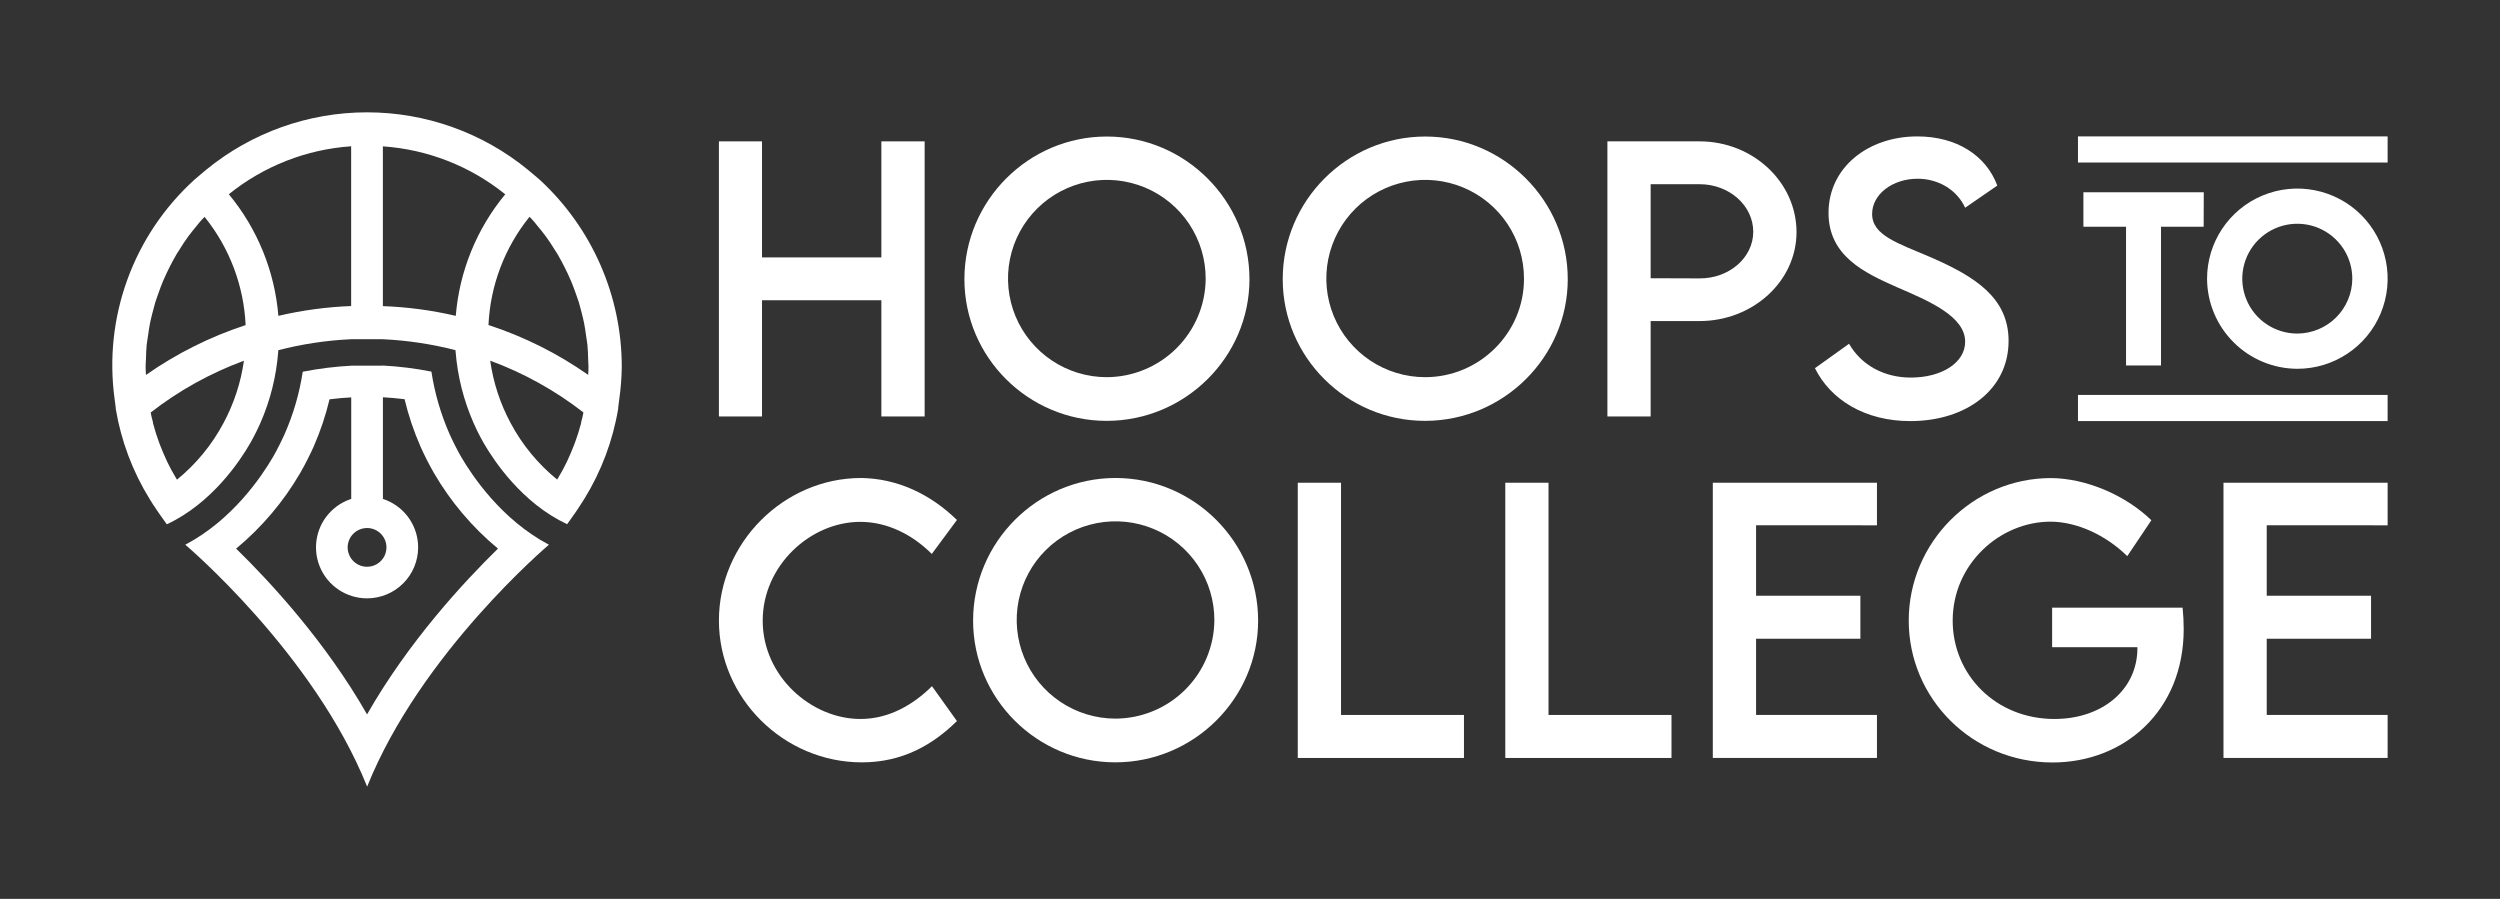
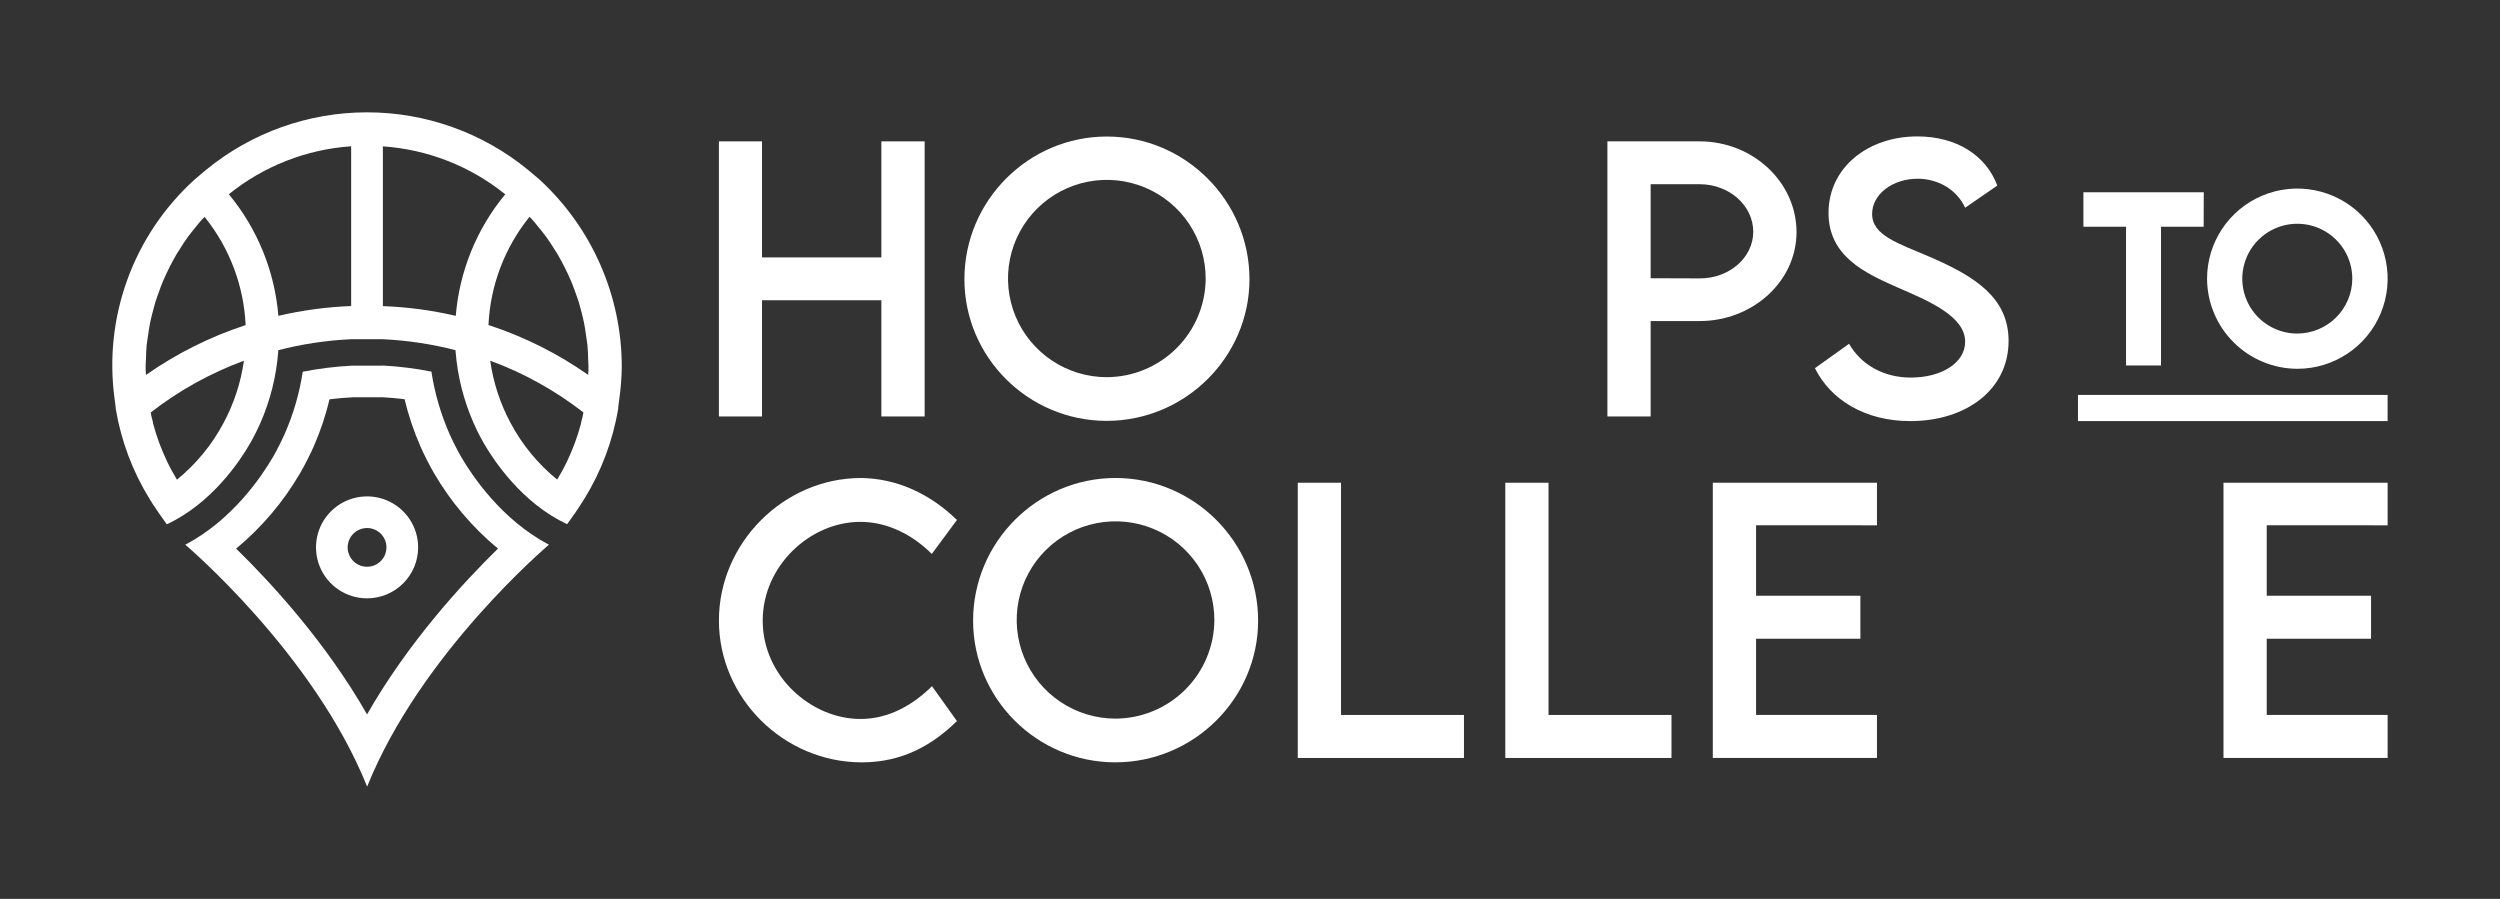
<svg xmlns="http://www.w3.org/2000/svg" width="178" height="64" viewBox="0 0 178 64" fill="none">
  <rect x="0" y="0" width="178" height="64" fill="#333333" stroke="none" />
  <g clip-path="url(#clip0_4054_1688)">
    <path d="M44.27 26.092C44.267 23.603 43.75 21.142 42.751 18.861C41.753 16.58 40.295 14.529 38.468 12.836C38.44 12.807 38.407 12.784 38.378 12.755L37.584 12.085C34.355 9.442 30.309 7.998 26.133 7.998C21.957 7.998 17.91 9.442 14.682 12.085L13.888 12.755C13.859 12.784 13.826 12.807 13.798 12.836C11.668 14.783 10.043 17.216 9.061 19.928C8.079 22.639 7.769 25.547 8.159 28.404L8.24 29.032C8.24 29.046 8.24 29.074 8.24 29.098C8.619 31.379 9.439 33.564 10.655 35.532C10.8 35.776 10.96 36.015 11.12 36.253C11.185 36.352 11.252 36.445 11.317 36.542L11.877 37.33C15.095 35.831 17.101 32.8 17.805 31.572C17.823 31.544 17.838 31.511 17.857 31.482C17.888 31.433 17.916 31.381 17.941 31.328C17.993 31.234 18.03 31.163 18.058 31.113C18.227 30.788 18.387 30.465 18.533 30.132C19.245 28.514 19.677 26.788 19.81 25.026C19.816 24.995 19.82 24.963 19.82 24.932C21.511 24.496 23.243 24.235 24.988 24.153H27.261C29.006 24.235 30.738 24.496 32.43 24.932C32.431 24.963 32.433 24.995 32.438 25.026C32.576 26.785 33.01 28.509 33.722 30.124C33.867 30.458 34.027 30.781 34.197 31.106C34.225 31.156 34.263 31.227 34.315 31.321C34.339 31.374 34.367 31.426 34.399 31.475C34.418 31.504 34.432 31.537 34.451 31.565C35.161 32.793 37.166 35.823 40.379 37.323L40.939 36.535C41.004 36.441 41.07 36.347 41.135 36.246C41.296 36.008 41.45 35.769 41.601 35.525C42.816 33.557 43.636 31.372 44.016 29.091C44.016 29.067 44.016 29.039 44.016 29.025L44.095 28.397C44.203 27.633 44.262 26.863 44.27 26.092ZM15.912 30.124C15.088 31.674 13.961 33.043 12.6 34.152C12.566 34.103 12.536 34.051 12.51 33.998C12.299 33.647 12.101 33.291 11.923 32.915C11.904 32.878 11.881 32.826 11.862 32.784C11.693 32.422 11.543 32.062 11.401 31.7C11.369 31.611 11.332 31.513 11.298 31.423C11.154 31.039 11.035 30.645 10.927 30.247C10.919 30.207 10.908 30.167 10.893 30.129C10.893 30.116 10.889 30.103 10.885 30.091H10.899C10.87 29.97 10.837 29.853 10.805 29.735C10.773 29.616 10.753 29.486 10.73 29.37C12.739 27.807 14.979 26.564 17.368 25.684C17.148 27.238 16.655 28.741 15.912 30.124ZM10.392 26.697C10.382 26.495 10.367 26.293 10.367 26.092C10.367 25.918 10.386 25.755 10.392 25.581C10.4 25.238 10.411 24.9 10.442 24.563C10.467 24.343 10.509 24.118 10.542 23.893C10.58 23.604 10.622 23.316 10.678 23.027C10.72 22.802 10.781 22.585 10.833 22.36C10.904 22.085 10.977 21.799 11.058 21.517C11.125 21.305 11.203 21.099 11.275 20.893C11.373 20.617 11.476 20.33 11.593 20.048C11.674 19.861 11.762 19.665 11.848 19.481C11.984 19.193 12.12 18.919 12.27 18.637C12.364 18.464 12.464 18.291 12.559 18.117C12.728 17.84 12.902 17.569 13.085 17.292C13.194 17.138 13.296 16.982 13.409 16.827C13.612 16.556 13.823 16.293 14.044 16.031C14.153 15.888 14.269 15.751 14.392 15.621C14.449 15.56 14.51 15.504 14.566 15.442C16.336 17.635 17.36 20.334 17.489 23.147C14.961 23.974 12.569 25.17 10.392 26.697ZM25.002 21.79C23.256 21.856 21.521 22.09 19.82 22.489C19.559 19.31 18.328 16.288 16.292 13.83C18.776 11.826 21.817 10.634 25.002 10.415V21.79ZM32.45 22.489C30.747 22.091 29.009 21.859 27.261 21.796V10.42C30.447 10.638 33.488 11.831 35.972 13.834C33.938 16.293 32.709 19.316 32.45 22.494V22.489ZM41.465 29.729C41.433 29.847 41.4 29.964 41.371 30.085H41.386C41.381 30.097 41.378 30.11 41.377 30.123C41.362 30.161 41.351 30.201 41.343 30.241C41.235 30.64 41.114 31.034 40.972 31.417C40.939 31.507 40.901 31.605 40.869 31.695C40.725 32.055 40.58 32.416 40.408 32.778C40.389 32.82 40.366 32.872 40.347 32.91C40.168 33.285 39.971 33.641 39.76 33.992C39.734 34.046 39.704 34.097 39.671 34.146C38.309 33.039 37.183 31.672 36.358 30.124C35.614 28.74 35.121 27.235 34.902 25.68C37.292 26.56 39.531 27.803 41.54 29.365C41.517 29.486 41.494 29.609 41.465 29.735V29.729ZM41.879 26.691C39.701 25.164 37.309 23.968 34.779 23.141C34.908 20.328 35.932 17.629 37.701 15.436C37.758 15.498 37.82 15.555 37.876 15.615C37.999 15.747 38.115 15.884 38.223 16.028C38.444 16.291 38.657 16.553 38.858 16.825C38.971 16.979 39.074 17.135 39.182 17.289C39.366 17.566 39.539 17.838 39.708 18.115C39.807 18.288 39.905 18.461 39.997 18.634C40.142 18.916 40.287 19.193 40.421 19.478C40.505 19.662 40.595 19.858 40.674 20.046C40.793 20.327 40.895 20.614 40.994 20.89C41.069 21.096 41.138 21.302 41.211 21.515C41.294 21.796 41.365 22.082 41.436 22.357C41.488 22.583 41.549 22.799 41.591 23.024C41.647 23.313 41.689 23.601 41.727 23.89C41.76 24.115 41.802 24.34 41.825 24.56C41.858 24.897 41.868 25.235 41.877 25.578C41.877 25.752 41.9 25.915 41.9 26.089C41.902 26.293 41.889 26.495 41.879 26.697V26.691Z" fill="white" />
-     <path d="M27.263 27.143H25.008V36.469H27.263V27.143Z" fill="white" />
    <path d="M27.16 28.278C27.712 28.309 28.26 28.357 28.806 28.422C29.082 29.577 29.461 30.705 29.938 31.792C30.224 32.433 30.542 33.059 30.891 33.668C32.082 35.72 33.627 37.546 35.456 39.061C33.036 41.425 29.086 45.688 26.134 50.866C23.181 45.688 19.233 41.425 16.812 39.061C18.642 37.545 20.189 35.719 21.381 33.665C21.75 33.032 22.113 32.284 22.337 31.789C22.811 30.705 23.188 29.582 23.463 28.431C24.009 28.362 24.557 28.314 25.109 28.287H27.16M27.22 26.035H25.051C23.877 26.096 22.708 26.24 21.555 26.468C21.323 27.992 20.892 29.479 20.272 30.89C20.061 31.365 19.737 32.02 19.432 32.545C18.651 33.883 16.575 37.006 13.192 38.783C13.192 38.783 22.326 46.502 26.14 56.008C29.95 46.496 39.083 38.784 39.083 38.784C35.696 36.996 33.622 33.877 32.838 32.535C32.533 32.01 32.209 31.355 31.998 30.88C31.379 29.468 30.948 27.982 30.716 26.458C29.562 26.23 28.394 26.085 27.22 26.025V26.035Z" fill="white" />
    <path d="M26.134 42.603C25.415 42.602 24.712 42.389 24.114 41.99C23.516 41.591 23.05 41.024 22.775 40.361C22.5 39.698 22.429 38.968 22.569 38.264C22.709 37.56 23.056 36.914 23.565 36.406C24.073 35.899 24.721 35.553 25.427 35.413C26.132 35.273 26.863 35.345 27.527 35.62C28.192 35.895 28.759 36.36 29.159 36.957C29.558 37.554 29.772 38.255 29.772 38.973C29.771 39.936 29.387 40.858 28.705 41.539C28.023 42.219 27.098 42.602 26.134 42.603ZM26.134 37.595C25.86 37.595 25.593 37.676 25.366 37.828C25.139 37.979 24.961 38.195 24.857 38.447C24.752 38.699 24.725 38.977 24.778 39.244C24.832 39.512 24.964 39.758 25.157 39.951C25.351 40.144 25.597 40.275 25.865 40.328C26.133 40.381 26.411 40.353 26.664 40.249C26.916 40.144 27.132 39.967 27.284 39.74C27.436 39.513 27.517 39.246 27.516 38.973C27.516 38.608 27.37 38.257 27.111 37.999C26.852 37.74 26.5 37.595 26.134 37.595Z" fill="white" />
    <path d="M65.834 10.065V29.652H62.753V21.377H54.255V29.652H51.187V10.065H54.255V18.328H62.753V10.065H65.834Z" fill="white" />
    <path d="M68.666 19.879C68.666 14.29 73.221 9.721 78.809 9.721C84.397 9.721 88.962 14.294 88.962 19.879C88.962 25.421 84.384 29.965 78.796 29.965C73.207 29.965 68.666 25.425 68.666 19.879ZM85.844 19.856C85.849 18.466 85.441 17.106 84.671 15.948C83.901 14.79 82.805 13.886 81.52 13.35C80.235 12.815 78.82 12.671 77.454 12.939C76.088 13.206 74.831 13.872 73.844 14.852C72.857 15.832 72.184 17.082 71.909 18.445C71.634 19.807 71.77 21.22 72.3 22.506C72.831 23.791 73.731 24.89 74.887 25.664C76.043 26.438 77.403 26.853 78.796 26.855C80.657 26.85 82.44 26.112 83.76 24.803C85.079 23.493 85.829 21.717 85.844 19.86V19.856Z" fill="white" />
-     <path d="M91.33 19.879C91.33 14.29 95.883 9.721 101.471 9.721C107.06 9.721 111.624 14.294 111.624 19.879C111.624 25.421 107.048 29.965 101.46 29.965C95.872 29.965 91.33 25.425 91.33 19.879ZM108.508 19.856C108.513 18.466 108.105 17.106 107.335 15.948C106.566 14.79 105.469 13.886 104.184 13.35C102.899 12.815 101.484 12.671 100.118 12.939C98.752 13.206 97.495 13.872 96.508 14.852C95.521 15.832 94.848 17.082 94.573 18.445C94.298 19.807 94.434 21.22 94.964 22.506C95.495 23.791 96.395 24.89 97.551 25.664C98.707 26.438 100.068 26.853 101.46 26.855C105.338 26.859 108.508 23.712 108.508 19.86V19.856Z" fill="white" />
    <path d="M114.447 10.065H121.01C124.808 10.065 127.912 12.968 127.912 16.53C127.912 20.016 124.808 22.859 121.01 22.859H117.526V29.652H114.447V10.065ZM124.832 16.505C124.832 14.629 123.116 13.115 121.01 13.115H117.526V19.81L121.008 19.822C123.122 19.834 124.831 18.339 124.831 16.505H124.832Z" fill="white" />
    <path d="M129.224 26.215L131.653 24.476C132.529 26.007 134.16 26.883 136.048 26.883C138.252 26.883 139.919 25.826 139.919 24.33C139.919 22.521 137.338 21.427 135.049 20.443C132.749 19.422 130.191 18.23 130.191 15.156C130.191 11.948 132.98 9.713 136.509 9.713C139.31 9.713 141.404 11.061 142.208 13.213L139.919 14.791C139.31 13.468 137.96 12.726 136.534 12.726C134.732 12.726 133.295 13.845 133.295 15.23C133.295 16.761 135.11 17.308 137.495 18.328C140.601 19.689 143.011 21.183 143.011 24.27C143.011 27.745 139.992 29.982 136.011 29.982C132.791 29.98 130.343 28.475 129.224 26.215Z" fill="white" />
    <path d="M51.187 44.18C51.187 38.663 55.801 34.033 61.317 34.033C63.86 34.069 66.211 35.15 68.134 37.022L66.344 39.441C64.969 38.067 63.179 37.156 61.255 37.156C57.701 37.156 54.304 40.266 54.304 44.191C54.304 48.141 57.748 51.191 61.268 51.191C63.276 51.191 65.005 50.195 66.357 48.857L68.134 51.339C66.442 53.005 64.287 54.28 61.364 54.28C55.801 54.278 51.187 49.709 51.187 44.18Z" fill="white" />
    <path d="M69.285 44.191C69.285 38.602 73.839 34.033 79.427 34.033C85.016 34.033 89.578 38.602 89.578 44.191C89.578 49.733 85 54.278 79.412 54.278C73.823 54.278 69.285 49.733 69.285 44.191ZM86.463 44.167C86.468 42.777 86.06 41.417 85.29 40.259C84.52 39.101 83.424 38.197 82.139 37.661C80.854 37.126 79.439 36.983 78.073 37.25C76.706 37.517 75.45 38.183 74.463 39.163C73.476 40.143 72.802 41.394 72.527 42.756C72.253 44.118 72.389 45.532 72.919 46.816C73.449 48.102 74.349 49.201 75.505 49.975C76.662 50.749 78.022 51.164 79.415 51.166C81.276 51.161 83.061 50.423 84.38 49.113C85.7 47.802 86.449 46.025 86.463 44.167Z" fill="white" />
    <path d="M104.234 50.905V53.967H92.401V34.371H95.481V50.905H104.234Z" fill="white" />
    <path d="M119.01 50.905V53.967H107.177V34.371H110.254V50.905H119.01Z" fill="white" />
    <path d="M125.032 37.397V42.417H132.459V45.479H125.032V50.905H133.639V53.967H121.952V34.371H133.639V37.402L125.032 37.397Z" fill="white" />
-     <path d="M155.479 44.798C155.479 50.618 151.241 54.288 146.14 54.288C140.43 54.288 135.902 49.743 135.902 44.186C135.902 38.628 140.455 34.039 146.03 34.039C148.503 34.051 151.326 35.243 153.177 37.041L151.461 39.597C149.927 38.09 147.858 37.143 145.994 37.143C142.416 37.143 139.031 40.133 139.031 44.191C139.031 48.032 142.086 51.191 146.275 51.191C149.646 51.194 152.184 49.136 152.184 46.143V46.082H146.111V43.266H155.401C155.453 43.775 155.479 44.286 155.479 44.798Z" fill="white" />
    <path d="M161.391 37.397V42.417H168.819V45.479H161.391V50.905H169.999V53.967H158.312V34.371H169.999V37.402L161.391 37.397Z" fill="white" />
    <path d="M156.9 16.143H153.864V26.021H151.374V16.143H148.338V13.69H156.908L156.9 16.143Z" fill="white" />
    <path d="M157.143 19.869C157.138 18.599 157.51 17.355 158.214 16.296C158.918 15.237 159.92 14.41 161.095 13.921C162.27 13.431 163.564 13.301 164.813 13.547C166.063 13.792 167.211 14.402 168.112 15.3C169.013 16.197 169.627 17.342 169.876 18.588C170.125 19.834 169.997 21.126 169.509 22.3C169.022 23.474 168.196 24.477 167.136 25.181C166.077 25.886 164.832 26.261 163.558 26.258C161.862 26.249 160.238 25.573 159.038 24.377C157.837 23.182 157.156 21.562 157.143 19.869ZM167.484 19.854C167.487 19.08 167.259 18.323 166.831 17.679C166.402 17.035 165.792 16.531 165.077 16.233C164.362 15.935 163.575 15.855 162.814 16.004C162.054 16.153 161.355 16.523 160.805 17.069C160.256 17.614 159.881 18.31 159.728 19.068C159.574 19.826 159.65 20.612 159.945 21.328C160.239 22.043 160.74 22.655 161.383 23.086C162.027 23.517 162.784 23.748 163.558 23.75C164.595 23.748 165.59 23.338 166.325 22.608C167.06 21.879 167.477 20.888 167.484 19.854Z" fill="white" />
    <path d="M169.998 28.121H147.952V29.981H169.998V28.121Z" fill="white" />
-     <path d="M169.998 9.711H147.952V11.571H169.998V9.711Z" fill="white" />
  </g>
  <defs>
    <clipPath id="clip0_4054_1688">
      <rect width="162" height="48" fill="white" transform="translate(8 8)" />
    </clipPath>
  </defs>
</svg>